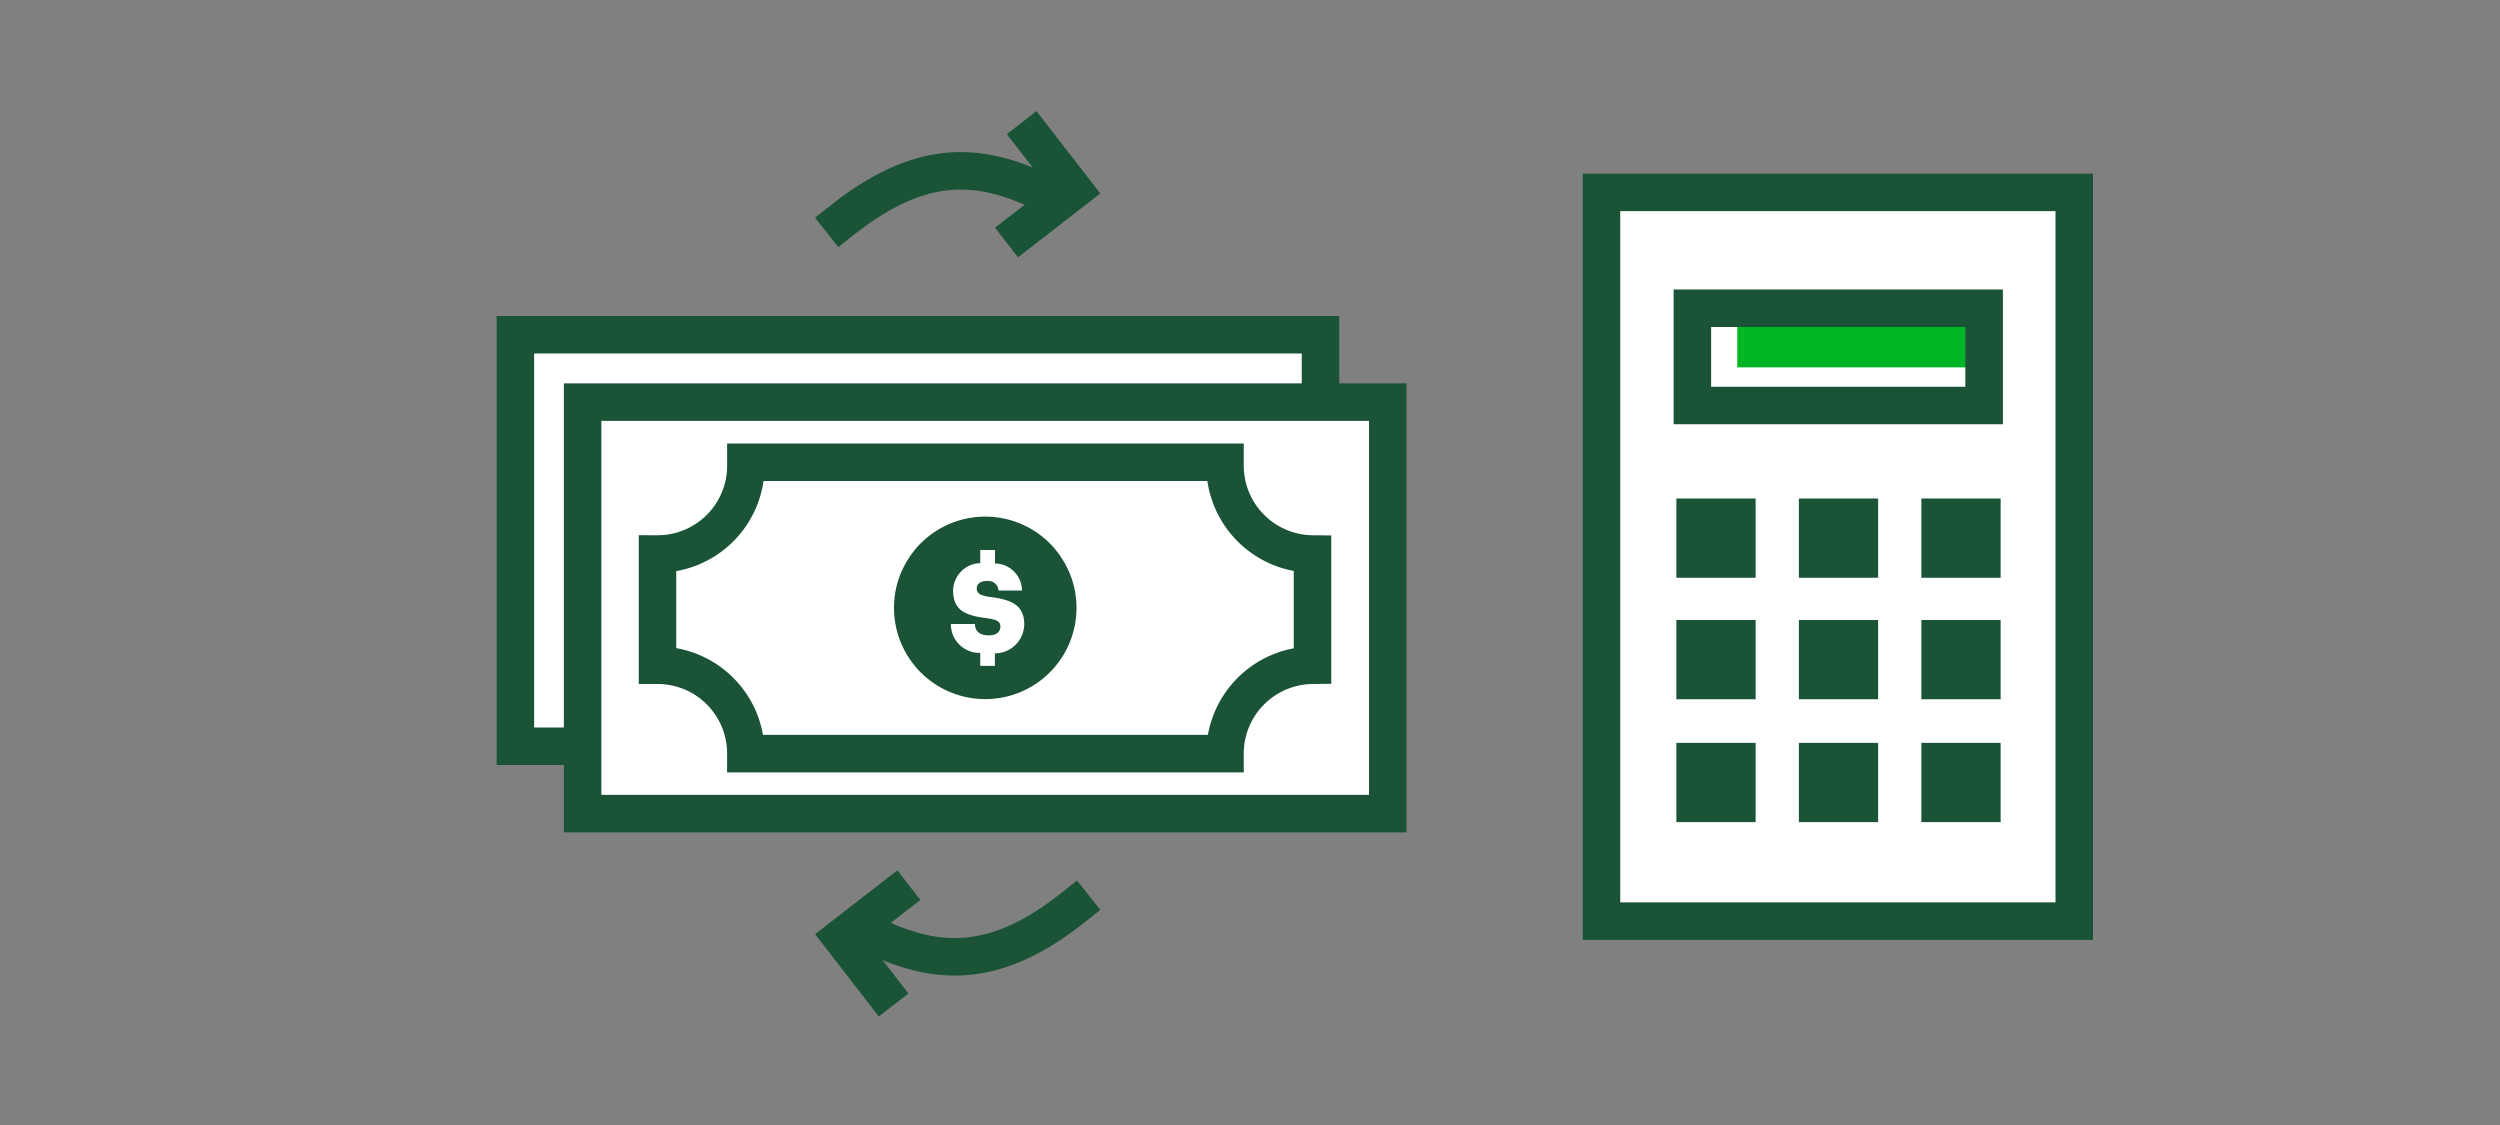
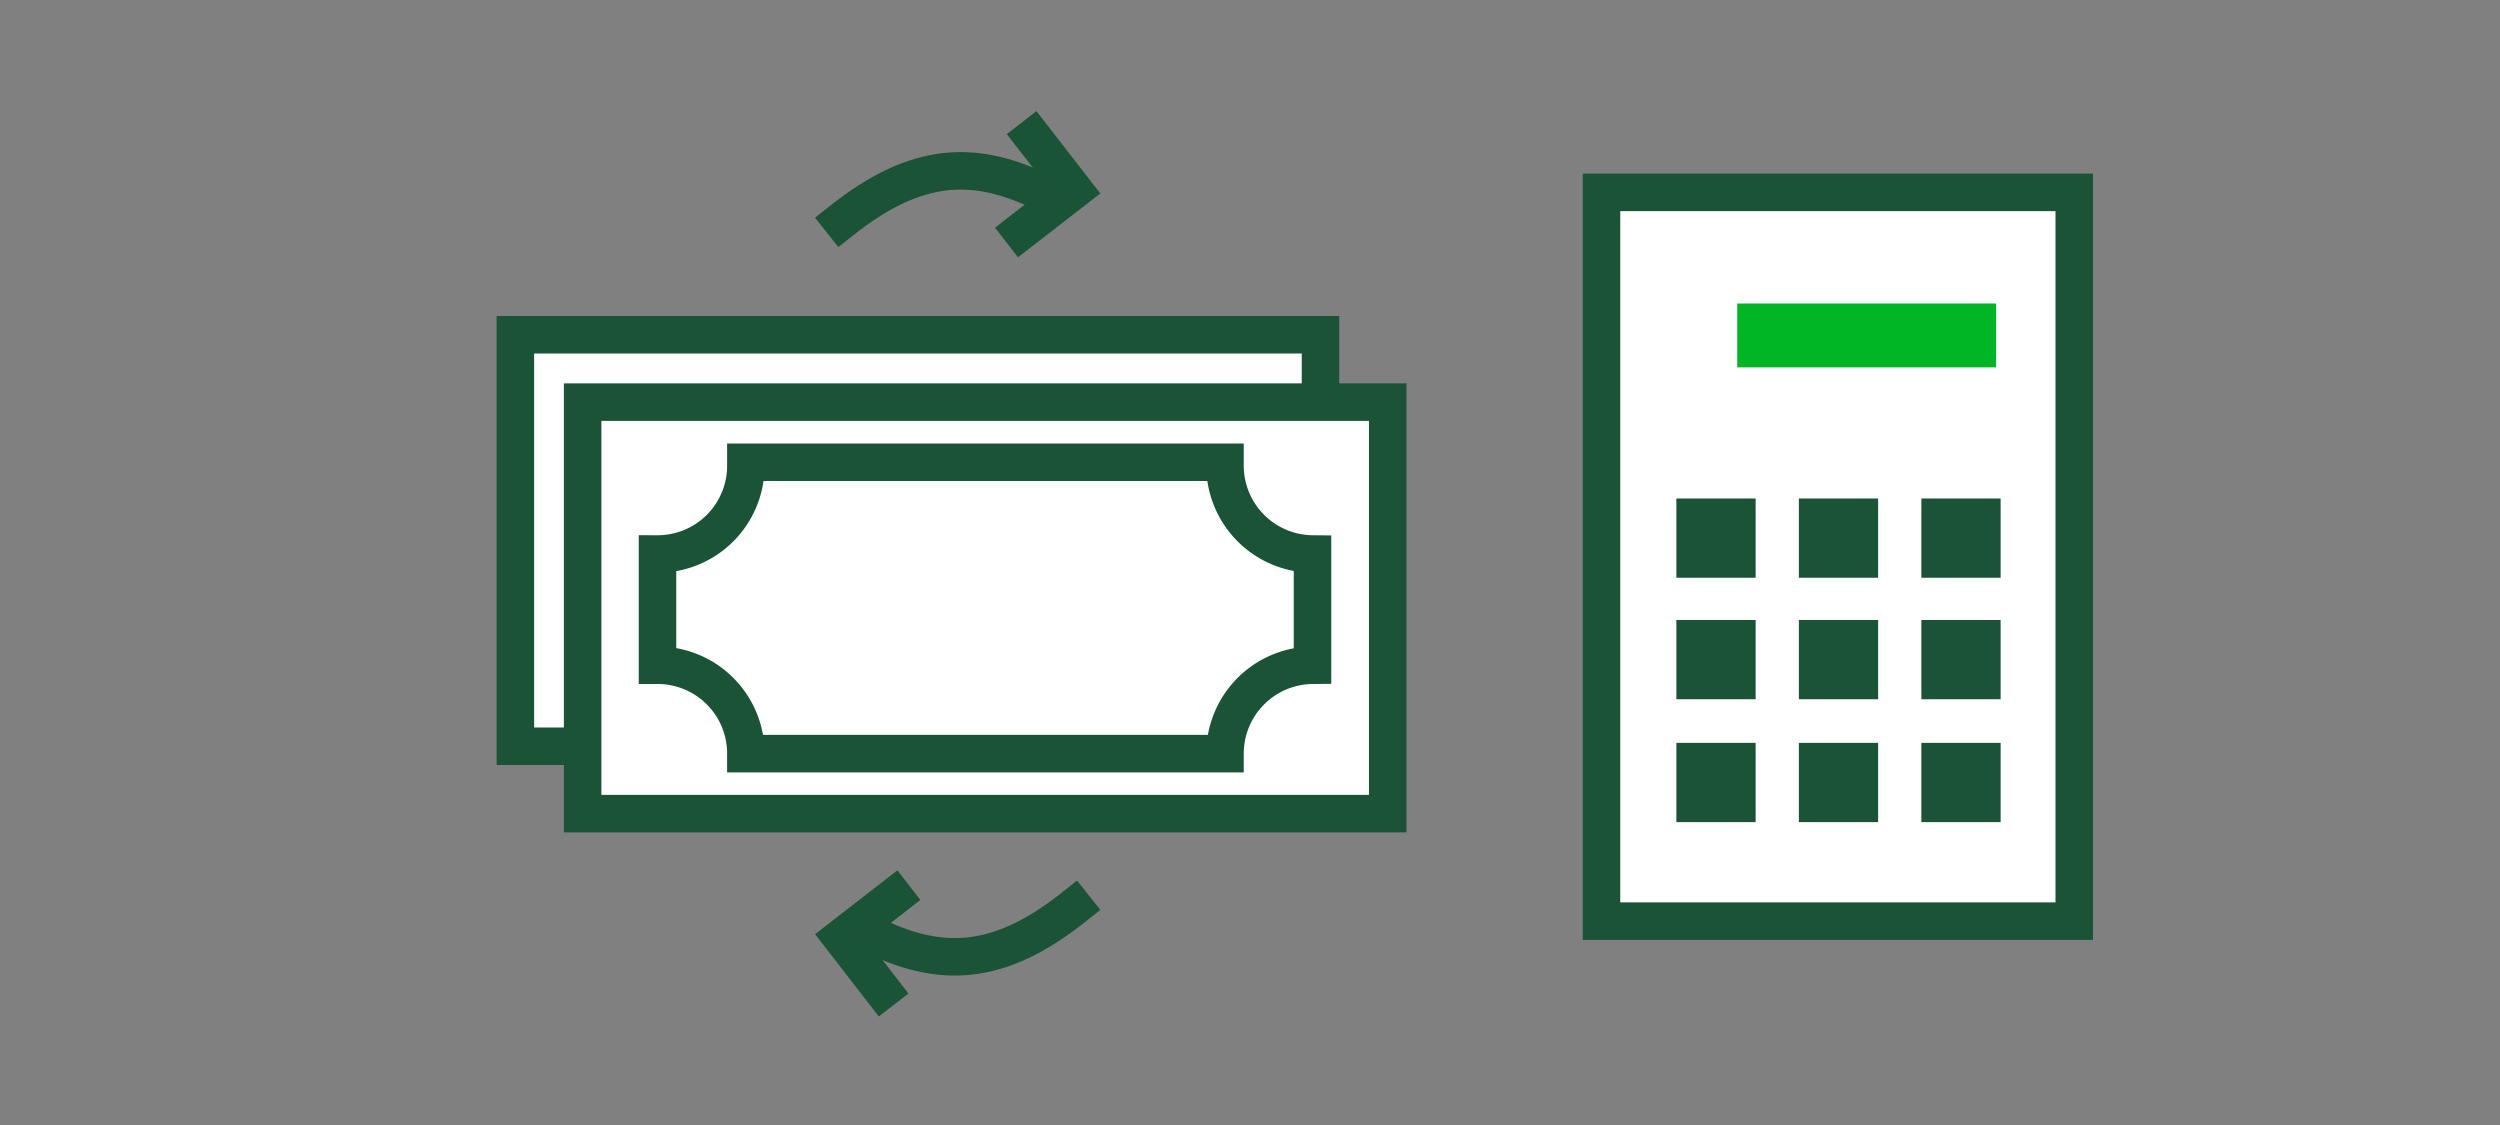
<svg xmlns="http://www.w3.org/2000/svg" viewBox="0 0 200 90">
  <rect x="0" y="0" width="200" height="90" fill="#808080" stroke="none" />
  <title>cashFlowImprovementCalculator</title>
  <g id="FLT_ART_WORKS" data-name="FLT ART WORKS">
    <rect x="128.12" y="15.93" width="36.91" height="57.76" style="fill:#fff" />
    <rect x="41.23" y="26.78" width="64.41" height="32.92" style="fill:#fff;stroke:#1a5336;stroke-miterlimit:10;stroke-width:3px" />
    <rect x="46.61" y="32.17" width="64.41" height="32.92" style="fill:#fff;stroke:#1a5336;stroke-miterlimit:10;stroke-width:3px" />
    <path d="M98,37.25c0-.09,0-.18,0-.27H59.67c0,.09,0,.18,0,.27a7.06,7.06,0,0,1-7.07,7.07v8.9a7.06,7.06,0,0,1,7.07,7.07H98A7.07,7.07,0,0,1,105,53.22v-8.9A7.07,7.07,0,0,1,98,37.25Z" style="fill:none;stroke:#1a5336;stroke-miterlimit:10;stroke-width:3px" />
-     <path d="M86.12,48.63a7.22,7.22,0,0,0-1.2-4,7.4,7.4,0,0,0-.53-.72,7.71,7.71,0,0,0-.69-.71,7.3,7.3,0,0,0-9.76,0,6.6,6.6,0,0,0-.69.71,7.4,7.4,0,0,0-.53.72,7.22,7.22,0,0,0-1.2,4,7.3,7.3,0,1,0,14.6,0m-7.7,4.66V52.23a2.29,2.29,0,0,1-2.35-2.31H78c0,.5.28.91,1.12.91.58,0,.91-.28.91-.7s-.27-.56-1.12-.68c-1.88-.22-2.66-.76-2.66-2.23a2.23,2.23,0,0,1,2.17-2.17V44h1.18v1.08a2.18,2.18,0,0,1,2.16,2.16H79.88a.82.82,0,0,0-.93-.76c-.53,0-.81.25-.81.6s.22.57,1.1.68c1.68.22,2.7.64,2.7,2.2a2.36,2.36,0,0,1-2.35,2.31v1H78.42Z" style="fill:#1a5336" />
    <polyline points="81.73 9.81 85.92 15.21 80.52 19.4" style="fill:none;stroke:#1a5436;stroke-miterlimit:10;stroke-width:3px" />
    <path d="M67.31,17.66c6-4.76,10.7-5,16.4-2.11" style="fill:none;stroke:#1a5336;stroke-linecap:square;stroke-miterlimit:10;stroke-width:3px" />
    <polyline points="71.49 80.4 67.31 75 72.71 70.81" style="fill:none;stroke:#1a5436;stroke-miterlimit:10;stroke-width:3px" />
    <path d="M85.92,72.55c-6,4.77-10.71,5-16.4,2.11" style="fill:none;stroke:#1a5336;stroke-linecap:square;stroke-miterlimit:10;stroke-width:3px" />
    <rect x="138.98" y="24.28" width="20.71" height="5.11" style="fill:#00b624" />
    <rect x="134.11" y="39.88" width="6.34" height="6.34" style="fill:#1a5336" />
    <rect x="143.91" y="39.88" width="6.34" height="6.34" style="fill:#1a5336" />
    <rect x="153.71" y="39.88" width="6.34" height="6.34" style="fill:#1a5336" />
    <rect x="134.11" y="49.6" width="6.34" height="6.34" style="fill:#1a5336" />
    <rect x="143.91" y="49.6" width="6.34" height="6.34" style="fill:#1a5336" />
    <rect x="153.71" y="49.6" width="6.34" height="6.34" style="fill:#1a5336" />
    <rect x="134.11" y="59.43" width="6.34" height="6.34" style="fill:#1a5336" />
    <rect x="143.91" y="59.43" width="6.34" height="6.34" style="fill:#1a5336" />
    <rect x="153.71" y="59.43" width="6.34" height="6.34" style="fill:#1a5336" />
    <rect x="128.12" y="15.39" width="37.82" height="58.3" style="fill:none;stroke:#1a5336;stroke-miterlimit:10;stroke-width:3px" />
-     <rect x="135.39" y="24.66" width="23.34" height="7.78" style="fill:none;stroke:#1a5336;stroke-miterlimit:10;stroke-width:3px" />
  </g>
</svg>